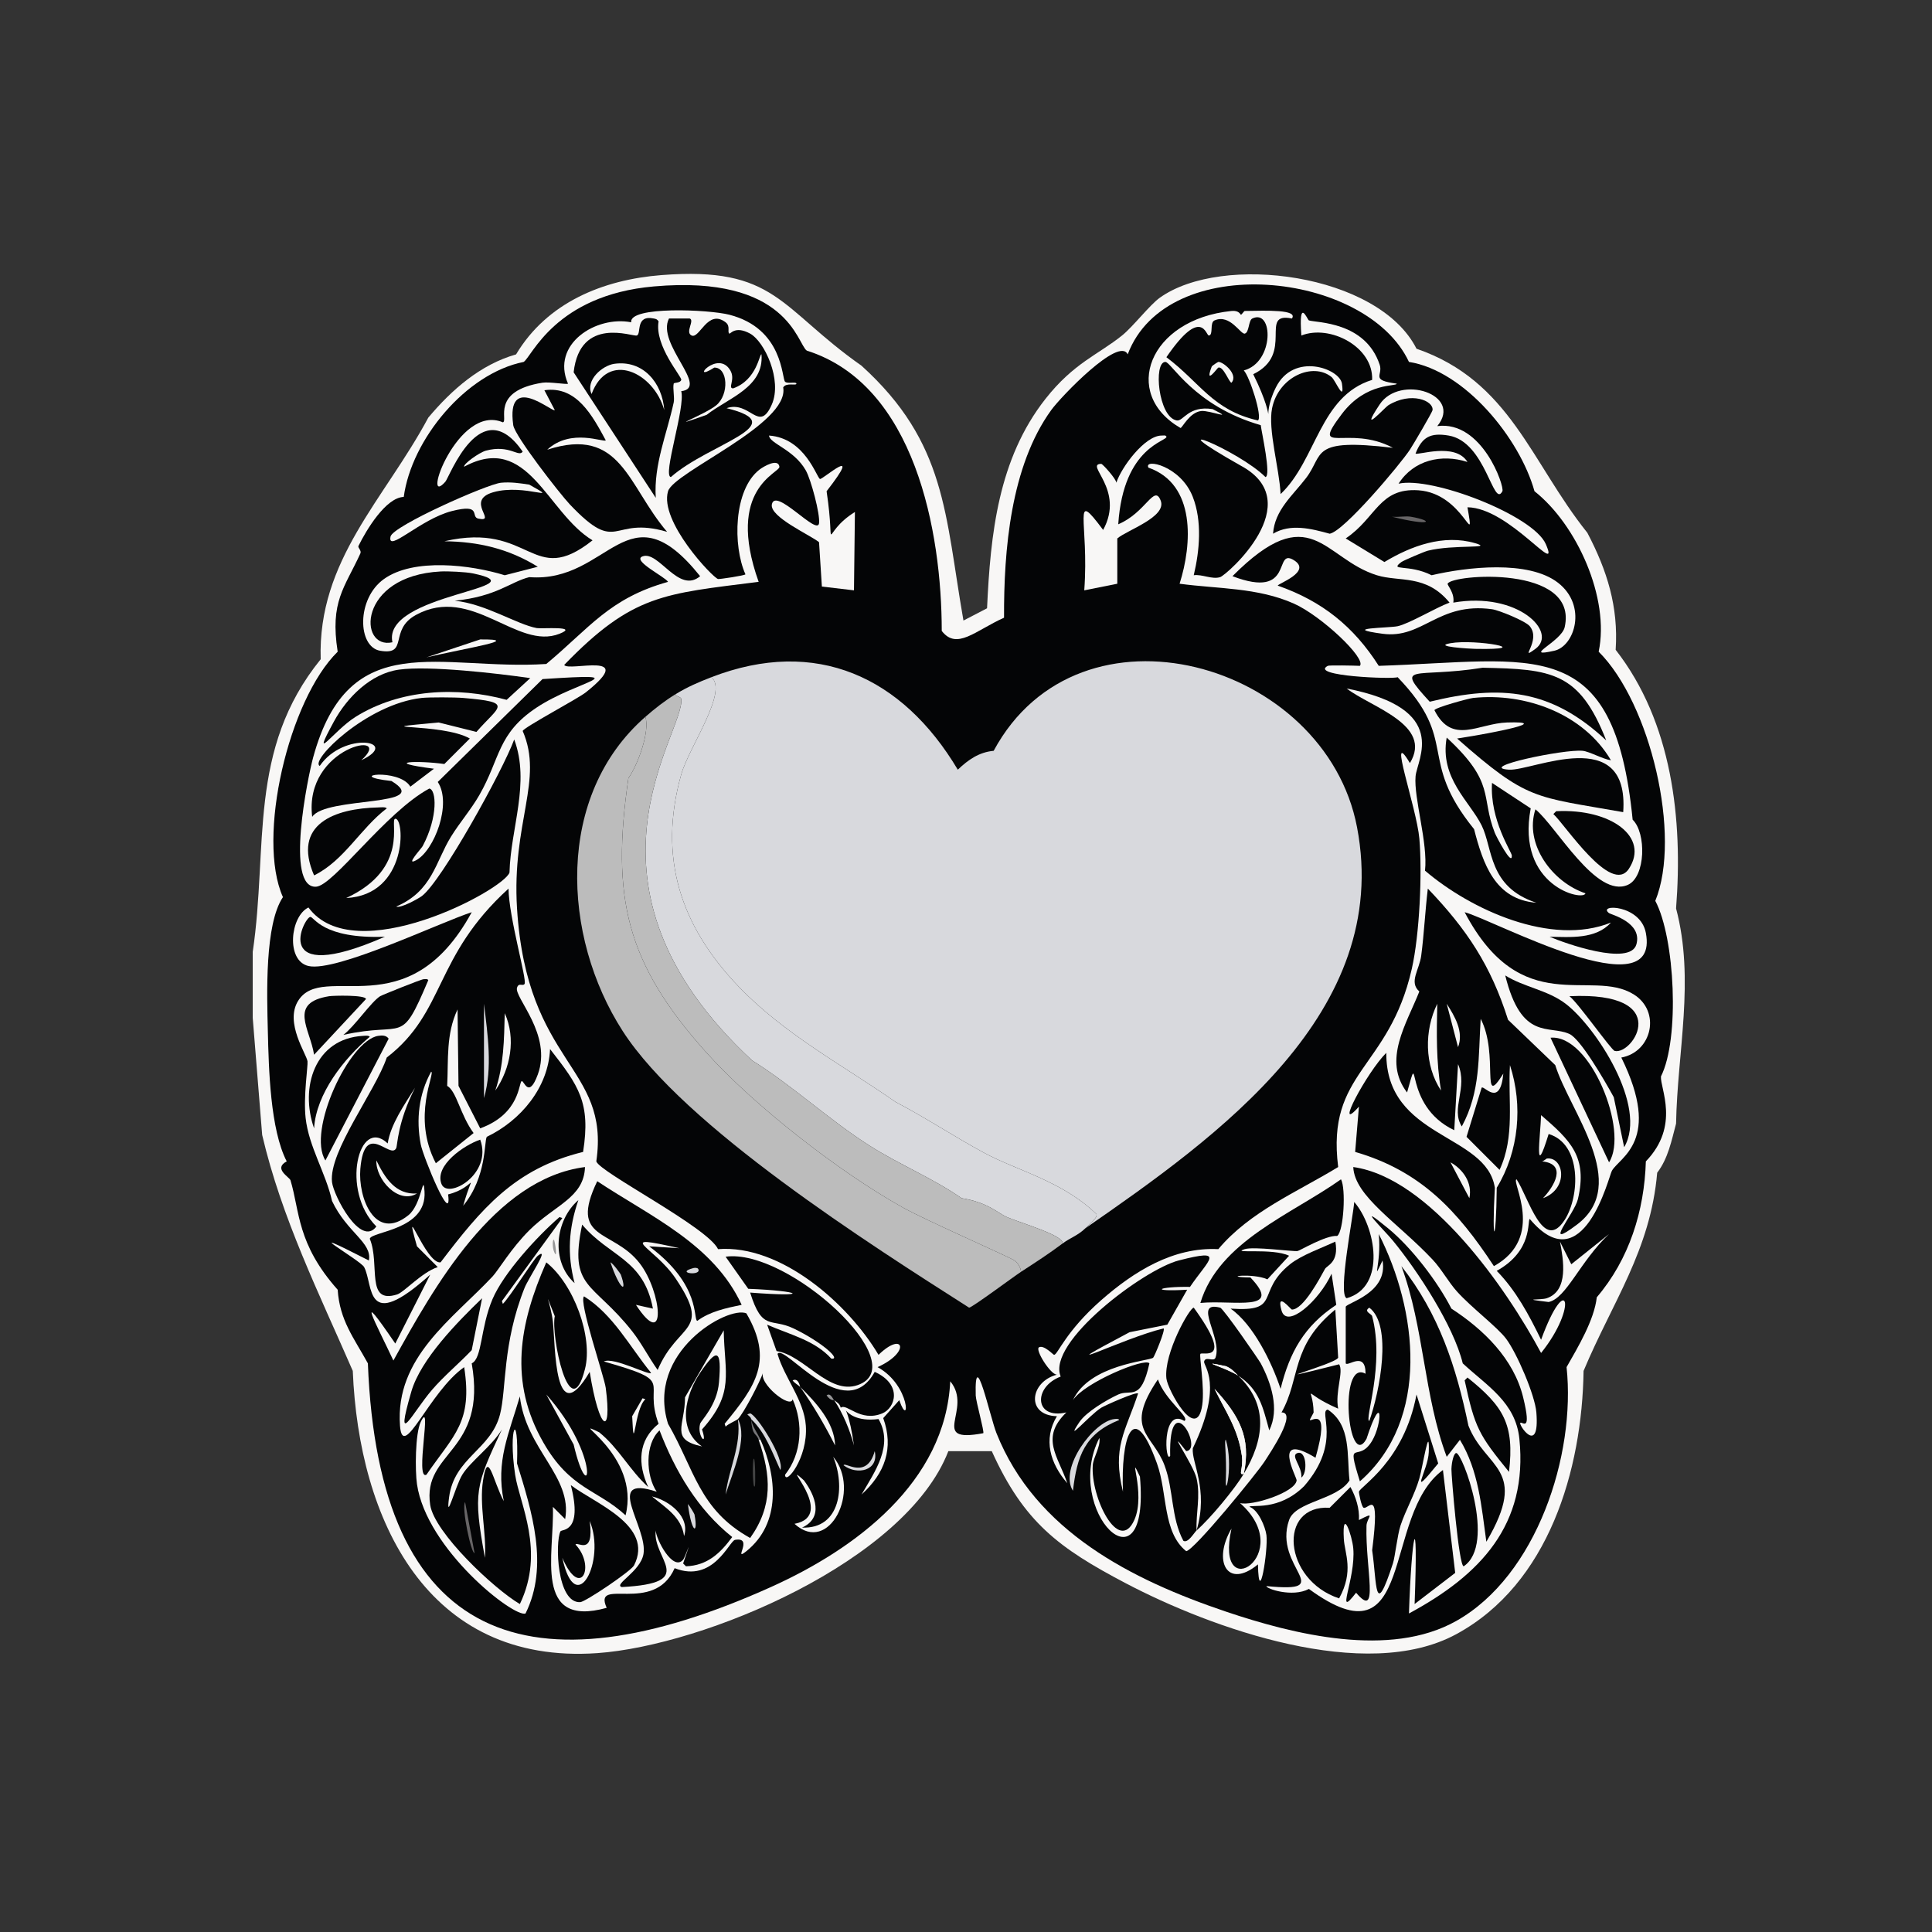
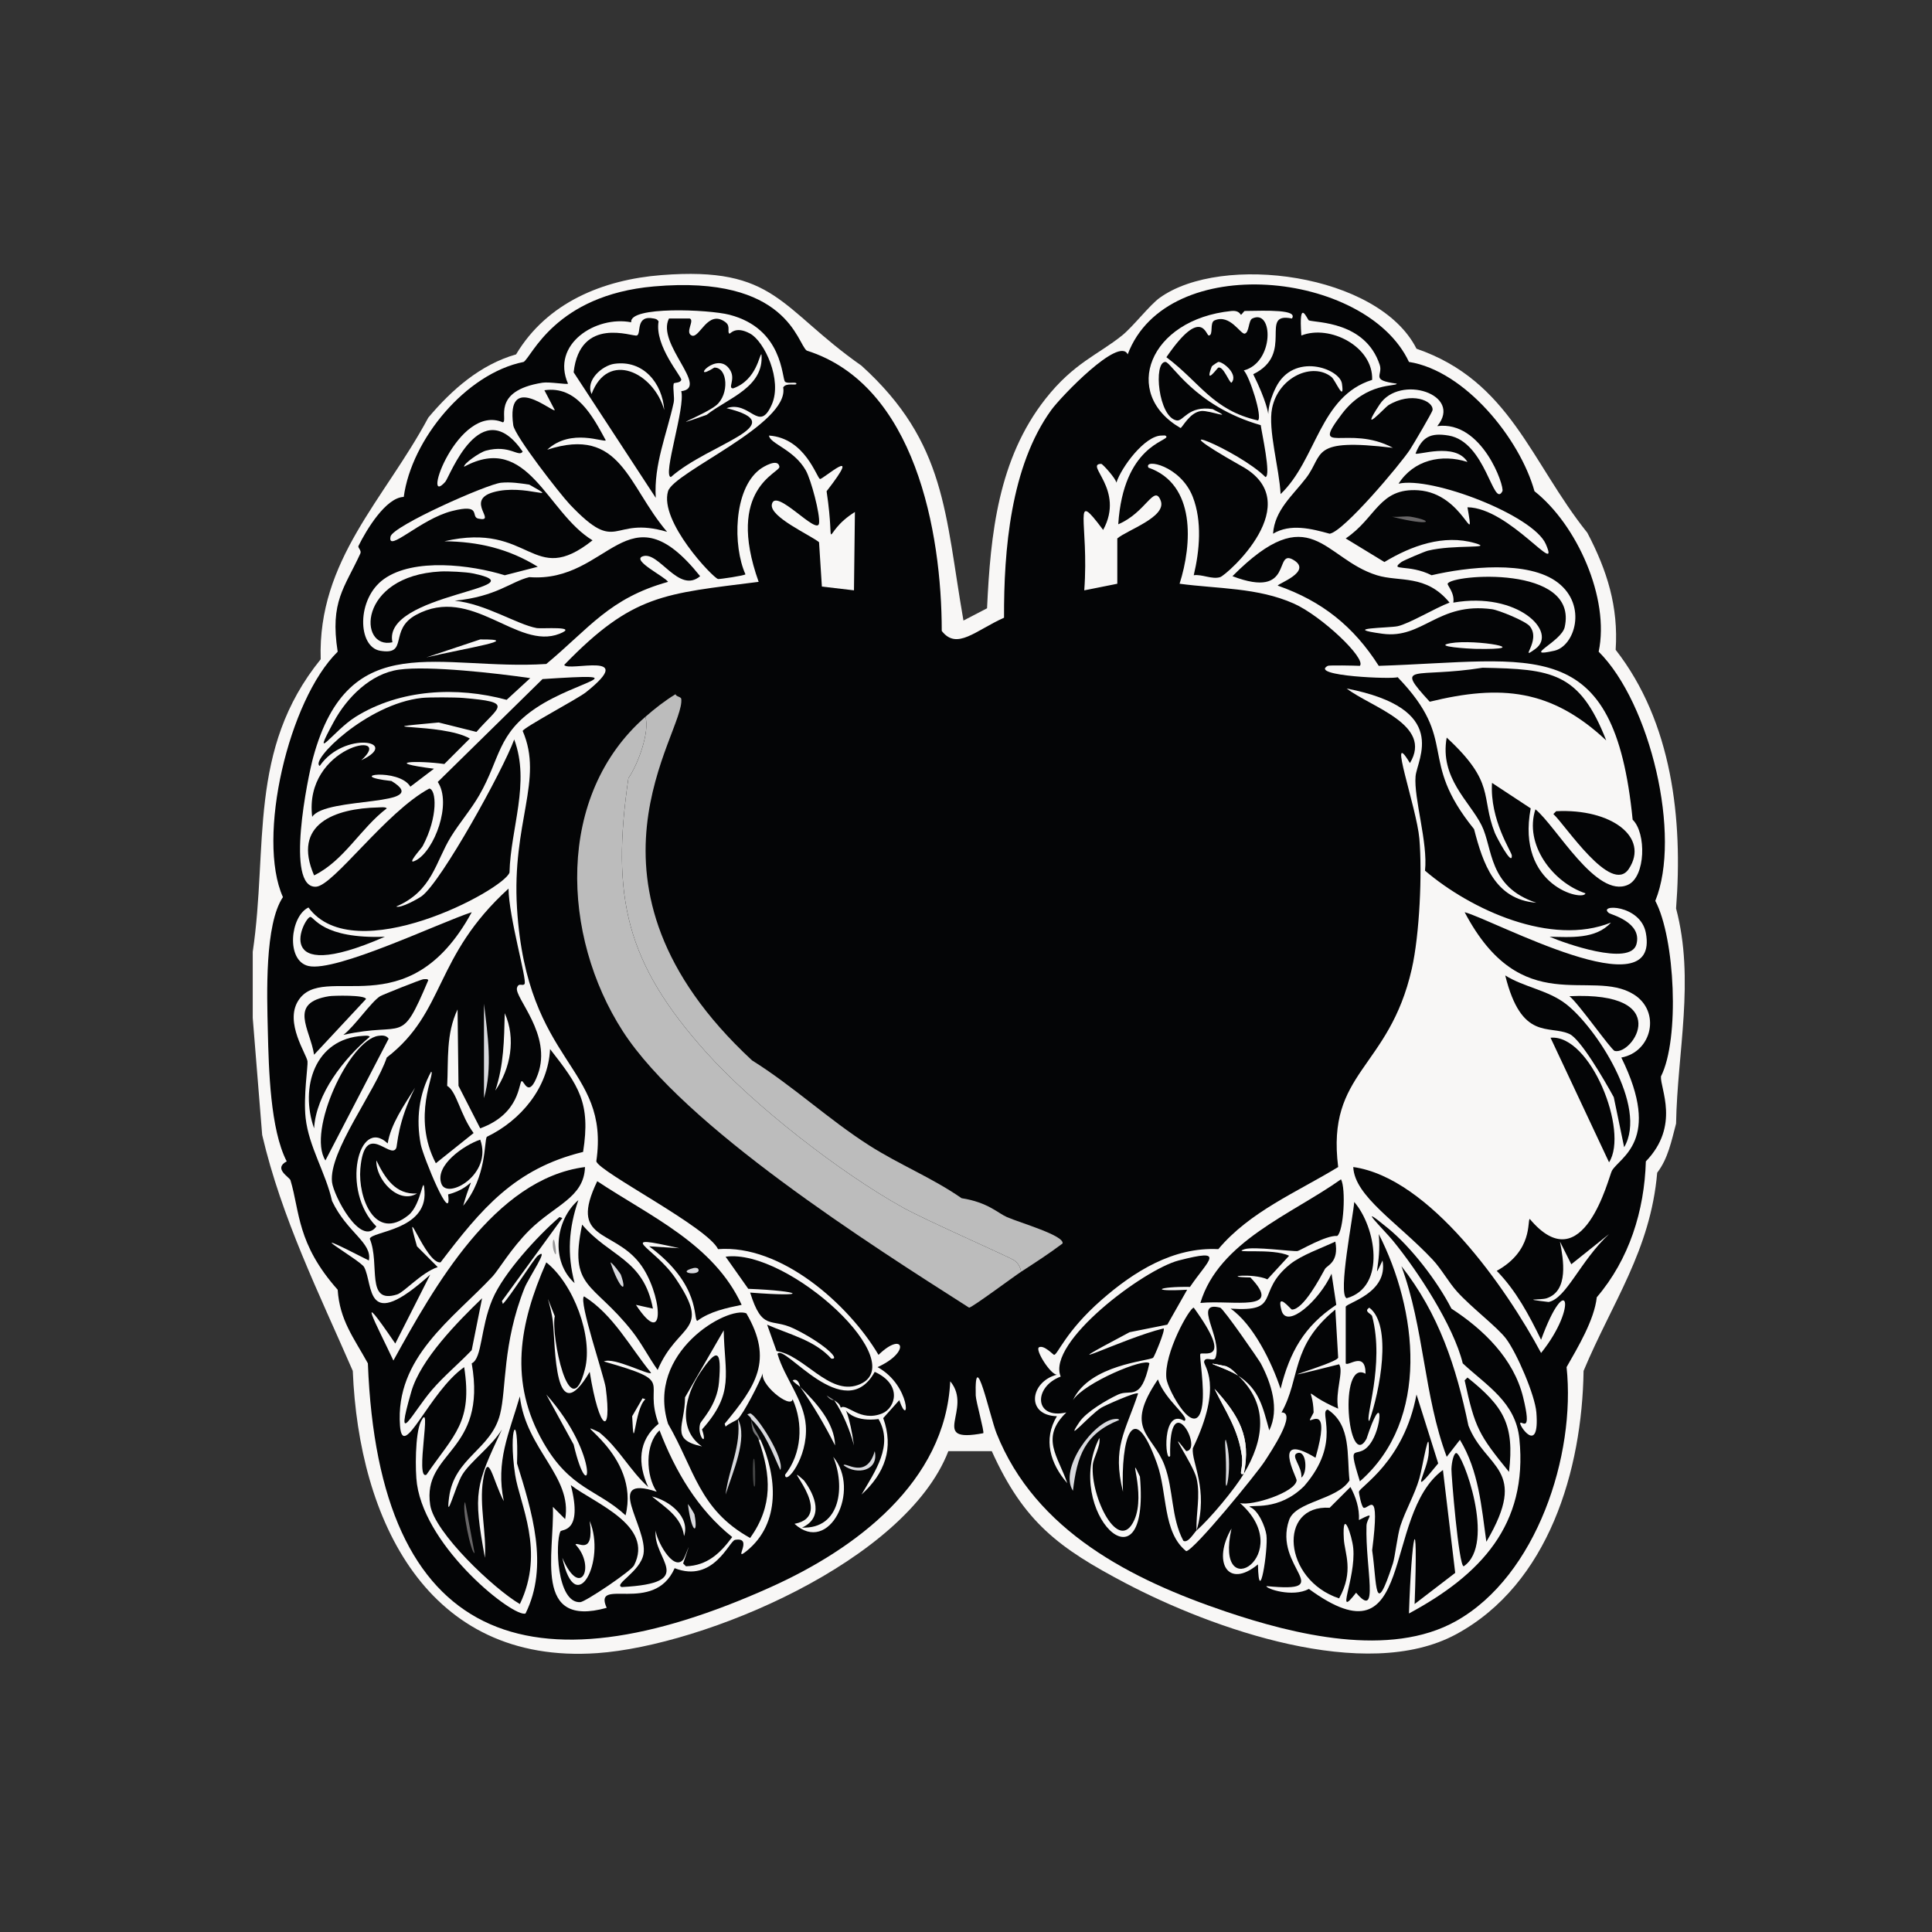
<svg xmlns="http://www.w3.org/2000/svg" version="1.1" id="Layer_1" x="0px" y="0px" viewBox="0 0 360 360" style="enable-background:new 0 0 360 360;" xml:space="preserve">
  <rect x="0" y="0" width="360" height="360" fill="#333333" stroke="none" />
  <g>
    <g id="Background_00000165236911108734489030000006509472392190822534_" style="display:none;">
      <path style="display:inline;fill:#BCBCBC;" d="M0.312,356.225c0-178.159,0-178.159,0-356.319c180.094,0,180.094,0,360.188,0    c0,178.511,0,178.511,0,357.022C240.439,356.361,120.364,357.742,0.312,356.225z" />
      <path style="display:inline;fill:#D8D9DD;" d="M360.5,356.928c0,1.583,0,1.583,0,3.166c-180.094,0-180.094,0-360.188,0    c0-1.935,0-1.935,0-3.869C120.364,357.742,240.439,356.361,360.5,356.928z" />
    </g>
    <g>
      <path style="fill:#F8F7F6;" d="M123.247,51.261c21.377-1.671,21.977,6.15,37.285,16.884c15.828,14.359,15.52,27.619,18.994,47.486    c2.198-1.143,2.198-1.143,4.397-2.286c0.638-13.783,2.071-27.839,10.904-39.044c5.258-6.67,9.75-8.177,14.246-11.783    c2.04-1.637,5.138-5.673,7.035-7.035c11.572-8.307,40.752-4.547,47.837,9.497c17.441,6.003,21.27,21.102,31.833,34.295    c3.684,7.026,5.81,13.765,5.276,21.808c10.532,13.502,12.551,31.607,11.256,48.189c3.528,13.325,0.237,26.703,0,40.099    c-0.848,3.169-1.48,6.501-3.517,9.145c-1.255,14.492-8.362,24.119-13.718,36.933c-0.276,18.405-6.445,39.703-23.743,49.069    c-16.926,9.164-45.54-1.077-61.556-9.497c-12.477-6.56-18.987-11.369-24.974-24.622c-4.045,0-4.045,0-8.09,0    c-7.946,20.559-45.586,36.251-65.425,37.637c-31.754,2.219-44.428-24.94-45.551-52.586c-6.301-14.489-13.266-28.485-16.884-43.968    c-0.879-10.904-0.879-10.904-1.759-21.808c0-6.156,0-6.156,0-12.311c2.907-19.62-0.993-37.656,12.663-54.521    c-0.583-18.461,11.876-29.765,20.05-45.023c4.343-5.174,9.693-9.891,16.356-11.783C101.943,56.356,112.365,52.112,123.247,51.261z    " />
      <path style="fill:#040506;" d="M121.84,53.371c25.03-2.208,26.7,10.756,28.491,11.959c20.186,6.383,25.141,33.792,25.15,52.234    c2.81,3.643,6.248-0.059,11.608-2.462c-0.052-12.536,1.217-28.22,8.794-38.692c1.807-2.498,12.667-13.802,14.246-10.377    c7.328-19.445,44.472-15.583,52.41,1.407c10.426,1.632,20.666,14.288,23.391,24.095c7.888,6.219,14.063,19.945,11.959,29.898    c9.641,9.597,15.49,34.35,10.552,46.43c3.67,6.897,4.581,25.73,1.055,32.712c-0.179,2.221,3.625,9.159-2.814,15.829    c-0.277,9.205-3.084,18.226-9.145,25.326c-0.468,4.226-3.482,9.252-5.628,13.015c1.747,16.4-5.583,38.891-20.577,47.31    c-12.36,6.94-30.191,2.535-42.913-1.759c-17.548-5.923-35.479-14.989-42.737-33.24c-1.212-3.049-4.113-16.629-3.869-7.035    c0.028,1.09,1.636,6.758,1.407,7.035c-10.379,1.955-1.799-4.461-6.156-9.673c-0.897,18.79-17.594,31.217-33.416,38.34    c-44.662,20.109-73.079,10.718-75.098-41.682c-2.625-4.773-5.249-8.013-5.628-13.718c-7.62-8.58-7.036-14.551-8.794-20.401    c-0.175-0.582-3.274-2.161-0.703-3.517c-3.07-5.965-3.342-17.15-3.517-24.27c-0.169-6.888-0.601-19.878,2.814-24.974    c-4.955-11.017,1.053-36.761,10.201-45.727c-1.474-9.374,1.293-11.902,4.221-18.291c0.268-0.586-0.512-1.082-0.352-1.407    c1.484-3.012,5.101-9.026,8.442-9.145c1.445-10.708,11.569-22.997,22.336-25.15C99.085,66.55,103.373,55,121.84,53.371z" />
      <g>
        <g>
-           <path style="fill:#D8D9DD;" d="M202.214,228.893c0.957-0.939,2.288-1.955,2.11-2.638c-6.365-6.19-14.83-8.13-20.929-11.432      c-5.564-3.012-10.917-6.559-16.532-9.497c-9.945-6.93-20.689-12.597-29.195-21.457c-10.844-11.295-15.104-24.068-10.728-39.571      c1.449-5.134,8.804-15.403,5.628-18.115c19.494-7.531,35.596-0.065,45.903,17.236c1.951-1.859,3.949-3.258,6.683-3.517      c15.993-29.667,61.82-16.603,67.711,14.246C259.459,188.674,226.882,211.794,202.214,228.893z" />
          <path style="fill:#BCBCBC;" d="M190.255,236.983c-1.332,0.865-9.087,6.638-9.673,6.683      c-18.464-11.774-53.12-33.786-64.545-51.531c-11.411-17.723-12.55-43.919,4.221-58.566c0.87,2.765-1.402,8.923-3.166,11.432      c-3.243,22.275-0.4,34.429,14.422,51.003c8.937,9.994,25.01,22.491,36.757,29.019c4.422,2.458,19.778,9.167,20.753,9.849      C189.682,235.333,190.187,236.166,190.255,236.983z" />
-           <path style="fill:#D8D9DD;" d="M132.569,126.183c3.176,2.712-4.179,12.981-5.628,18.115      c-4.376,15.503-0.116,28.277,10.728,39.571c8.506,8.86,19.249,14.526,29.195,21.457c5.615,2.938,10.968,6.485,16.532,9.497      c6.099,3.302,14.564,5.242,20.929,11.432c0.177,0.683-1.154,1.699-2.11,2.638c-1.333,1.309-2.833,1.772-4.221,2.814      c0.366-1.487-7.813-3.813-10.377-4.924c-1.646-0.713-3.547-2.755-8.442-3.517c-5.515-3.829-11.497-6.188-17.236-9.849      c-7.522-4.798-14.22-11.091-21.808-15.829c-35.439-32.866-12.42-61.119-13.19-67.359c-0.051-0.416-1.025-0.433-1.055-0.879      C128.111,127.993,130.145,127.119,132.569,126.183z" />
          <path style="fill:#BCBCBC;" d="M197.993,231.707c-2.584,1.94-5.04,3.525-7.738,5.276c-0.068-0.817-0.572-1.65-1.231-2.11      c-0.976-0.682-16.331-7.391-20.753-9.849c-11.747-6.528-27.82-19.025-36.757-29.019c-14.822-16.575-17.665-28.729-14.422-51.003      c1.763-2.509,4.036-8.667,3.166-11.432c1.808-1.579,3.575-2.97,5.628-4.221c0.031,0.447,1.004,0.464,1.055,0.879      c0.77,6.241-22.248,34.494,13.19,67.359c7.588,4.738,14.287,11.031,21.808,15.829c5.739,3.661,11.721,6.02,17.236,9.849      c4.895,0.762,6.796,2.804,8.442,3.517C190.181,227.894,198.359,230.22,197.993,231.707z" />
        </g>
        <g>
          <path style="fill:#F8F7F6;" d="M143.297,81.159c6.752,0.48,8.876,7.871,9.497,8.09c0.473,0.167,8.337-6.862,1.231,2.286      c1.825,12.231-1.278,7.912,5.276,3.869c-0.088,7.299-0.088,7.299-0.176,14.597c-2.99-0.352-2.99-0.352-5.98-0.703      c-0.264-4.133-0.264-4.133-0.528-8.266c-1.648-1.347-9.225-4.705-8.794-7.035c0.612-3.301,8.469,5.893,8.794,3.517      c0.23-1.679-1.494-8.136-2.462-9.849C147.936,83.739,143.407,82.664,143.297,81.159z" />
          <g>
            <path style="fill:#F8F7F6;" d="M93.349,89.953c1.762-0.174,3.54,0.08,5.276,0.352c6.246,3.489-0.85-0.248-6.683,1.407       c-5.422,1.539,0.863,5.693-2.814,4.924c-1.533-0.321,0.766-2.86-4.924-1.407c-5.91,1.509-12.086,7.912-11.432,4.749       C73.18,98.004,90.774,90.208,93.349,89.953z" />
-             <path style="fill:#F8F7F6;" d="M73.651,152.564c1.775-0.187,2.42,14.184-9.145,14.773       C76.475,161.794,72.506,152.684,73.651,152.564z" />
            <path style="fill:#F8F7F6;" d="M89.48,119.148c8.232-0.063-2.447,1.572-10.025,3.342       C84.467,120.819,84.467,120.819,89.48,119.148z" />
            <g>
              <path style="fill:#F8F7F6;" d="M134.855,247.887c0.143,8.127,2.089,11.631-4.045,18.467c1.174,3.5-0.994,1.221-0.352-1.055        c0.177-0.626,3.148-3.409,3.517-7.738c0.519-6.086-0.318-6.524-3.517-1.759c-2.706,4.031-4.409,10.454,0.352,13.718        c-6.072-1.301-3.172-3.838-3.166-9.145C131.25,254.13,131.25,254.13,134.855,247.887z" />
              <path style="fill:#F8F7F6;" d="M155.256,271.454c5.248,6.201-0.752,18.387-7.211,12.487c8.123-1.521-3.144-12.491,1.759-8.09        c2.13,2.851,3.703,6.952-0.352,8.794C156.662,284.929,157.518,276.908,155.256,271.454z" />
              <path style="fill:#F8F7F6;" d="M149.101,258.439c2.987,2.914,6.407,6.683,6.507,10.904        C153.68,265.537,151.576,261.923,149.101,258.439z" />
              <path style="fill:#D8D9DD;" d="M137.493,264.419c1.944,3.589-1.024,10-2.286,14.07        C135.778,273.703,138.186,269.347,137.493,264.419z" />
              <path style="fill:#D8D9DD;" d="M139.955,264.419c-0.028-0.383-0.488-0.601-0.703-0.879c0.264-0.088,0.264-0.088,0.528-0.176        c1.199,0.247,6.47,8.422,5.628,10.552C143.884,270.63,142.643,266.962,139.955,264.419z" />
              <path style="fill:#D8D9DD;" d="M162.995,270.399c0.802,3.653-3.282,4.548-5.804,2.638        C157.356,272.266,161.474,275.836,162.995,270.399z" />
              <path style="fill:#676566;" d="M86.666,279.896c0.879,4.749,0.879,4.749,1.759,9.497        C87.803,289.534,85.958,280.879,86.666,279.896z" />
              <path style="fill:#757577;" d="M141.714,268.288c-0.176,0-0.176,0-0.352,0c-0.497-1.433-1.161-0.514-1.407-3.869        C140.188,265.857,141.146,267.015,141.714,268.288z" />
              <path style="fill:#434444;" d="M140.483,271.806c0.259,0,0.303,4.81,0.176,5.1        C140.242,277.855,140.13,271.806,140.483,271.806z" />
              <path style="fill:#F8F7F6;" d="M149.101,258.439c-0.423-0.412-1.059-0.709-1.407-1.231        C148.832,256.679,149.047,258.363,149.101,258.439z" />
-               <path style="fill:#979798;" d="M155.432,260.902c-0.047-0.069-0.577,0.228-1.407-0.879        C154.719,259.398,155.215,260.737,155.432,260.902z" />
+               <path style="fill:#979798;" d="M155.432,260.902c-0.047-0.069-0.577,0.228-1.407-0.879        z" />
            </g>
            <g>
              <path style="fill:#F8F7F6;" d="M155.432,260.902c0.572,0.435,1.008,0.61,1.231,1.407c1.118-0.91,3.599,2.762,7.738,1.055        c2.453-1.012,3.8-5.366-1.407-7.738c-5.643,10.208-16.939-5.469-18.115-3.342c1.309,4.501,4.943,8.582,5.276,13.366        c0.424,6.077-3.868,11.218-3.869,9.145c3.105-3.915,3.448-9.535,1.407-14.07c-0.335,1.938-6.562-3.038-5.452-5.1        c-0.645,1.928-3.744,7.849-4.749,8.794c-0.32,0.301-1.701,0.83-2.286,1.407c-0.088-0.264-0.088-0.264-0.176-0.528        c5.816-7.055,9.145-11.809,4.045-20.577c-3.445-1.453-18.771,7.222-14.597,20.577c4.942,8.533,5.776,15.987,15.301,21.281        c4.272-6,3.897-11.624,1.583-18.291c0.176,0,0.176,0,0.352,0c3.009,6.748,3.898,15.498-2.638,20.753        c-2.637,2.12,1.488-2.72-2.11-2.11c-1.083,0.184-4.023,8.122-11.256,5.276c-3.895,8.786-15.325,1.484-12.663,7.387        c-13.779,3.835-9.72-10.043-10.025-18.818c1.143,1.143,1.143,1.143,2.286,2.286c1.414-7.932-7.309-12.974-8.442-22.863        c-2.018,6.942-4.542,12.076-2.99,19.522c-2.087-3.899-2.934-9.794-3.869-3.869c-0.726,4.601,0.661,9.786,0.352,14.422        c-2.244-12.29-1.755-13.397,3.166-23.919c-1.865,3.093-5.893,5.992-7.387,8.442c-1.315,2.156-3.117,9.268-2.462,4.221        c0.966-7.443,7.801-8.848,9.497-15.477c1.215-4.75,0.417-13.142,4.573-23.567c0.734-1.842,4.847-7.846,2.462-5.98        c-0.762,0.596-5.08,7.532-6.507,8.97c-0.088-0.264-0.088-0.264-0.176-0.528c5.628-7.738,5.628-7.738,11.256-15.477        c-0.264-0.088-0.264-0.088-0.528-0.176c-4.15,3.589-10.415,10.421-12.487,15.301c-2.281,5.373-1.889,11.017-3.869,11.959        c2.928,16.696-9.265,16.306-7.738,26.381c0.783,5.167,11.872,15.632,16.708,18.467c4.761-9.88-0.055-18.652-0.879-24.095        c-1.346-8.894,0.71-12.421,0.352-2.11c2.76,8.891,5.99,19.105,1.583,27.964c-2.136,0.829-18.445-11.937-20.225-24.095        c-0.366-2.499-0.345-9.427,0.703-11.608c2.246-4.669-1.154,10.982,1.055,9.849c5.206-7.556,8.628-9.788,7.035-20.05        c-6.493,4.545-11.459,17.731-11.959,10.904c-0.932-12.714,9.764-19.825,17.236-27.788c1.115-1.189,3.473-5.252,6.859-8.618        c4.759-4.731,10.186-6.056,10.377-11.783c-16.903,2.171-28.195,22.478-35.702,36.054c-3.103-6.603-7.513-14.712,0.352-3.166        c3.254-6.419,3.254-6.419,6.507-12.839c-12.295,11.067-10.532,1.946-12.311-1.407c-0.688-1.297-13.831-8.752,0.879-1.231        c0.666-3.342-4.066-5.189-6.859-11.08c-1.15-5.212-4.34-10.128-4.924-15.477c-0.438-4.009,0.456-9.7,0.352-10.552        c-0.163-1.332-4.281-7.173-1.759-11.256c4.663-7.548,20.405,5.41,32.361-16.532c-6.055,1.964-25.267,11.21-30.426,10.025        c-4.245-0.975-3.402-9.284,0-10.904c8.553,11.643,36.359-3.254,37.461-6.507c0.208-8.261,3.893-16.727,0.879-24.798        c-2.117,5.78-13.564,26.5-17.236,29.195c-0.635,0.466-3.902,2.306-4.749,1.935c6.754-2.895,7.3-8.322,10.201-13.015        c1.623-2.626,3.732-5.053,5.276-7.738c3.962-6.887,3.32-11.459,10.728-16.356c7.632-5.045,19.303-6.469,1.055-5.276        c-9.761,9.585-9.761,9.585-19.522,19.17c2.683,4.035-0.637,12.778-4.045,14.597c-2.083,1.113,0.989-2.184,1.231-2.638        c2.921-5.494,2.551-10.588,1.231-10.728c-8.123,4.38-17.862,18.129-21.105,18.291c-5.786,0.29-1.52-20.462-0.528-24.095        c6.713-24.574,23.673-16.123,43.441-17.411c8.036-6.679,11.755-12.257,22.688-15.301c-0.552-0.953-6.81-3.982-4.749-4.749        c3.019-1.123,6.713,7.085,10.728,3.693c-13.586-16.968-16.865,1.334-31.833,0.176c-3.497,0.857-6.072,3.613-13.894,4.397        c5.754,0.573,11.568,4.42,15.301,5.1c0.884,0.161,8.013-0.448,4.221,1.055c-7.911,3.135-16.321-9.184-26.733-3.517        c-5.163,2.81-1.291,7.589-6.683,6.683c-4.227-0.71-4.45-9.691,0.703-13.366c5.572-3.974,16.188-2.658,22.512-0.703        c3.078-0.791,3.078-0.791,6.156-1.583c-5.423-3.364-11.087-4.69-17.411-4.749c16.242-3.757,16.287,8.808,27.612-0.176        c-8.52-5.129-11.989-20.194-23.919-13.718c-0.216-0.489,2.839-2.666,4.045-2.99c4.44-1.193,6.109,1.316,6.859,0.176        c-7.824-11.279-13.619,4.727-14.422,5.628c-4.612,5.181,2.299-14.679,10.728-11.08c1.07-0.29-2.356-5.845,7.387-7.387        c1.261-0.2,4.642,0.394,4.749,0.176c-3.223-7.366,5.221-12.72,11.783-11.432c-0.465-3.04,14.451-2.395,18.291-1.407        c10.076,2.593,9.736,11.901,10.377,12.487c0.477,0.437,2.099-0.066,2.11,0.352c0.012,0.451-1.889-0.28-2.462,0.703        c1.22,6.846-20.383,15.749-21.457,19.346c-1.673,5.604,8.369,16.143,9.321,16.356c0.255,0.057,4.99-0.643,5.1-0.879        c-2.363-5.259-2.246-15.769,2.638-19.522c0.73-0.561,3.452-2.168,3.693-0.528c0.173,1.173-10.119,3.962-3.869,21.456        c-17.615,2.245-23.417,2.255-36.23,15.477c0.687,1.36,13.952-2.793,4.045,5.1c-1.504,1.199-11.6,6.545-11.783,7.211        c3.95,9.113-2.059,17.03-1.055,33.064c1.832,29.275,17.376,29.295,14.773,47.134c0.615,2.028,20.729,12.251,22.688,16.356        c11.709-0.905,24.285,10.225,29.898,19.698c4.652-4.533,6.085-0.538-0.176,2.286c6.302,3.469,5.97,11.766,4.045,6.156        c-1.495,1.671-1.495,1.671-2.99,3.342c2.011,5.603,0.319,10.28-4.045,14.246c2.505-4.311,6.015-9.17,3.166-14.07        c-8.282,1.066-6.218-6.774-4.573,4.924C158.419,266.581,157.043,263.277,155.432,260.902z" />
              <g>
                <path style="fill:#040506;" d="M78.576,130.052c1.409-0.155,6.201-0.13,7.738,0c9.59,0.813,6.666,1.488,2.462,6.331         c-3.517-0.879-3.517-0.879-7.035-1.759c-15.209,1.4,0.642,0.016,5.804,2.99c-2.374,2.374-2.374,2.374-4.749,4.749         c-5.065-0.719-11.819-0.395-1.935,0.879c-2.198,1.671-2.198,1.671-4.397,3.342c-2.091-3.559-12.682-2.056-3.517-1.055         c8.049,4.891-12.28,2.804-14.773,6.683c-1.63-13.195,15.677-16.4,9.145-10.552c7.549-3.553-3.214-5.528-7.738,1.055         C57.662,141.79,68.319,131.183,78.576,130.052z" />
                <path style="fill:#040506;" d="M101.439,72.717c6.019-0.877,8.971,4.794,11.432,9.321c-0.258,0.511-6.444-2.351-10.904,1.759         c13.793-4.472,14.963,6.704,22.336,15.301c-10.565-3.096-8.956,4.564-18.115-5.1c-1.849-1.951-10.277-12.774-10.552-14.773         c-1.39-10.078,7.418-2.232,7.738-2.814C102.406,74.564,102.406,74.564,101.439,72.717z" />
                <path style="fill:#040506;" d="M74.355,124.776c5.558-0.768,18.198,0.674,24.446,1.583c-2.198,2.023-2.198,2.023-4.397,4.045         c-9.229-2.507-19.833-2.016-28.14,3.166c-4.155,2.592-8.57,9.201-4.045,0.879C64.663,129.955,69.067,125.507,74.355,124.776z         " />
                <path style="fill:#040506;" d="M82.093,106.485c1.393-0.073,4.71,0.09,5.98,0.352c13.314,2.742-16.947,3.741-14.949,12.839         C66.726,121.137,66.573,107.303,82.093,106.485z" />
                <path style="fill:#040506;" d="M70.485,193.015c0.675-0.1,1.472-0.14,1.935,0.528c-5.892,11.344-5.892,11.344-11.783,22.688         C57.16,210.779,65.079,193.82,70.485,193.015z" />
                <path style="fill:#040506;" d="M70.485,150.453c0.37-0.008,1.385-0.134,1.583,0.176c-4.915,3.734-7.903,9.706-13.542,12.487         C54.372,153.545,62.385,150.629,70.485,150.453z" />
                <path style="fill:#040506;" d="M78.927,182.462c0.355-0.003,0.718-0.105,0.879,0.176         c-5.263,12.459-4.166,7.596-15.829,10.201c2.092-1.572,5.162-6.151,6.859-7.211         C71.206,185.398,78.493,182.466,78.927,182.462z" />
                <path style="fill:#040506;" d="M61.34,185.628c0.754-0.121,6.75-0.27,6.859,0.528c-4.837,5.188-4.837,5.188-9.673,10.377         C57.776,191.685,53.623,186.861,61.34,185.628z" />
                <path style="fill:#040506;" d="M67.671,193.015c0.482-0.027,1.017-0.097,1.231,0.176c-4.849,4.081-9.997,10.639-10.377,17.06         C55.846,202.65,58.635,193.514,67.671,193.015z" />
                <path style="fill:#040506;" d="M57.823,170.855c0.737-0.012,2.253,4.122,13.894,3.693         C50.032,184.034,56.678,170.874,57.823,170.855z" />
                <path style="fill:#040506;" d="M89.48,212.361c2.349,6.424-6.048,11.204-7.211,8.266         C80.888,217.136,86.609,213.303,89.48,212.361z" />
                <g>
                  <path style="fill:#040506;" d="M94.756,165.578c0.06,5.365,3.477,17.005,2.99,17.763c-0.321,0.5-1.089-0.332-1.407,0.703          c-0.561,1.824,6.614,8.718,3.869,16.18c-1.704,4.631-2.552,1.108-2.99,1.231c-0.592,0.166-0.204,6.062-7.738,8.794          c-2.023-3.957-2.023-3.957-4.045-7.914c-0.088-7.123-0.088-7.123-0.176-14.246c-2.18,4.61-1.687,9.361-1.935,14.246          c1.761,0.992,2.437,5.426,4.924,8.794c-3.517,2.814-3.517,2.814-7.035,5.628c-4.58-8.743-0.025-16.881-0.879-17.06          c-2.293,4.169-2.827,8.901-1.935,13.542c0.435,2.26,5.893,15.588,5.1,9.321c5.298-1.307,4.844-5.126,2.814,2.11          c4.44-5.409,3.867-12.035,4.397-12.839c6.329-3.038,11.461-9.171,11.783-16.356c5.345,6.844,7.611,9.983,6.156,19.17          c-12.756,3.112-18.948,10.602-26.557,20.577c-2.743,0.402-7.16-12.749-4.397-2.99c1.935,1.935,1.935,1.935,3.869,3.869          c-3.021,1.009-6.261,4.689-7.563,5.1c-5.963,1.887-3.128-5.623-5.1-10.377c0.347-1.398,10.667-1.594,10.201-8.794          c-0.246-3.804-0.493,2.383-2.99,4.397c-6.271,5.058-9.419-3.323-8.97-8.618c0.788-9.267,5.601-1.6,6.683-3.869          c0.257-0.54,0.218-4.796,3.517-11.256c-2.049,3.253-4.545,6.819-5.1,10.376c-5.438-5.143-8.804,8.842-2.11,15.477          c-2.929,3.951-7.981-5.767-8.266-8.266c-0.65-5.691,8.082-16.923,10.201-23.215          C83.119,188.519,80.757,178.325,94.756,165.578z" />
                  <path style="fill:#F8F7F6;" d="M94.052,188.794c2.123,4.71,1.093,10.304-1.759,14.422          C93.888,198.439,93.929,193.77,94.052,188.794z" />
                  <path style="fill:#D8D9DD;" d="M90.183,187.035c0.69,5.787,1.63,11.914,0,17.587          C90.183,195.829,90.183,195.829,90.183,187.035z" />
                  <path style="fill:#F8F7F6;" d="M70.134,216.23c1.59,3.27,3.574,6.418,7.563,6.156C74.255,224.5,69.97,219.757,70.134,216.23          z" />
                </g>
                <g>
                  <path style="fill:#040506;" d="M124.654,59.351c1.935,0,1.935,0,3.869,0c0.967,0.343-0.927,2.587,0.352,3.166          c1.485,0.672,2.986-5.019,6.331-2.462c0.967,0.739,0.25,1.77,0.703,2.11c0.167,0.125,1.054-1.542,3.869,0          c2.67,1.463,6.026,8.65,4.045,13.19c-2.398,5.496-4.024-0.795-8.442,0.703c12.699,3.1-3.253,6.532-10.377,12.839          c-1.6-0.24,2.757-13.034,1.935-16.004C132.289,72.238,122.237,64.069,124.654,59.351z" />
                  <path style="fill:#F8F7F6;" d="M141.89,66.034c0.515,6.153-6.275,8.154-10.201,11.256c-8.613,3.05-0.417,0.019,1.759-1.759          c2.478-2.025,2.18-7.099-0.352-7.035c-4.808,3.058,0.636-3.514,2.99,0.528c0.998,1.713-0.552,3.332,0.528,3.342          C141.082,70.785,141.507,65.848,141.89,66.034z" />
                </g>
                <g>
                  <path style="fill:#040506;" d="M121.84,59.351c0.442,0.091,0.596,0.138,0.879,0.528c-0.796,4.587,4.378,10.33,4.221,10.904          c-0.177,0.647-1.35,0.447-1.407,0.703c-0.203,0.92,0.201,2.587,0,3.517c-1.278,5.902-3.734,11.531-3.342,17.763          c-7.65-11.696-7.65-11.696-15.301-23.391c1.186-10.577,11.019-6.585,11.783-6.859          C119.559,62.2,118.322,58.625,121.84,59.351z" />
                  <path style="fill:#F8F7F6;" d="M114.454,67.793c5.38-0.771,8.96,3.556,9.321,8.618c-1.954-7.002-10.51-11.168-13.542-2.99          C109.046,70.872,112.214,68.114,114.454,67.793z" />
                </g>
                <g>
                  <path style="fill:#040506;" d="M135.207,234.169c11.64-1.627,35.332,20.165,24.622,23.919          c-5.4,1.893-10.029-5.605-15.125-6.331c-0.879-2.462-0.879-2.462-1.759-4.924c4.111,1.827,8.846,2.876,11.959,6.331          c1.959,0.246-1.815-3.118-7.035-5.628c-4.204-2.022-5.819,0.612-8.09-6.683c11.43,0.895,9.721-0.304-0.352-0.703          C137.317,237.159,137.317,237.159,135.207,234.169z" />
                  <path style="fill:#040506;" d="M89.831,241.907c-0.967,4.837-0.967,4.837-1.935,9.673c-2.374,2.495-5.143,4.784-7.387,7.387          c-3.667,4.253-7.078,11.463-3.869,0.352C78.389,253.266,85.288,246.288,89.831,241.907z" />
                  <path style="fill:#040506;" d="M107.771,223.617c-1.812,5.289-2.123,10.056-0.703,15.477          C102.588,235.052,103.418,227.384,107.771,223.617z" />
                  <path style="fill:#979798;" d="M103.198,231.003c0.198,0,0.805,4.255,0,2.11          C102.962,232.484,102.899,231.003,103.198,231.003z" />
                  <g>
                    <path style="fill:#040506;" d="M101.791,235.224c5.108,4.041,8.744,13.862,7.211,19.874           c-2.845,11.151-6.389-6.377-5.628-9.849c-2.41-5.999-0.71-2.264-0.352,1.055c0.491,4.543,0.22,20.62,6.859,9.321           c1.801,11.251,4.195,12.134,2.99,2.99c-0.281-2.134-5.117-16.203-4.045-17.06c5.468,3.434,8.51,9.388,12.487,14.246           c-0.208,0.617-6.963-3.011-8.794-2.11c13.894,3.952,7.154,3.379,10.201,11.608c-3.864,3.092-3.906,7.516-1.935,11.783           c-3.437-3.102-5.507-7.285-9.145-10.201c-6.287-3.016,7.787,4.05,4.924,15.477c-5.268-4.873-10.275-4.797-15.301-13.542           C94.76,257.498,96.753,246.685,101.791,235.224z" />
                    <path style="fill:#F8F7F6;" d="M101.791,259.846c10.348,11.591,8.063,21.955,5.1,9.321           C104.341,264.507,104.341,264.507,101.791,259.846z" />
                    <path style="fill:#F8F7F6;" d="M119.73,260.55c0.264,0.088,0.264,0.088,0.528,0.176c-2.117,1.859-2.089,11.162-2.462,3.166           C118.763,262.221,118.763,262.221,119.73,260.55z" />
                  </g>
                  <g>
                    <path style="fill:#040506;" d="M111.288,220.099c9.859,6.558,21.68,11.691,26.909,23.039           c-2.799,0.576-5.944,1.235-8.266,2.99c-0.82-0.22,0.787-6.676-8.97-13.894c2.814,0.176,2.814,0.176,5.628,0.352           c-12.523-2.822-4.71-0.315-0.703,5.628c6.853,10.167,0.455,8.096-3.342,17.06c-1.647-2.306-3-4.991-4.749-7.211           c-7.349-9.332-11.845-7.814-9.321-19.874c5.096,6.031,11.435,6.34,13.19,15.653c-1.583-0.352-1.583-0.352-3.166-0.703           c5.822,8.837,4.808-2.427,0.703-7.738C114.206,228.934,105.903,231.289,111.288,220.099z" />
                    <path style="fill:#D8D9DD;" d="M113.75,235.224c0.439,0.143,1.885,2.145,1.935,2.286           C117.003,241.262,115.415,240.197,113.75,235.224z" />
                    <path style="fill:#D8D9DD;" d="M129.227,236.279c0.235-0.061,0.749-0.072,0.879,0.176           C130.832,237.835,125.619,237.217,129.227,236.279z" />
                  </g>
                  <g>
                    <path style="fill:#040506;" d="M122.896,266.53c2.906,7.569,7.117,14.769,13.542,19.874           c-2.249,3.046-4.651,5.312-8.618,5.452c-0.264-0.264-0.264-0.264-0.528-0.528c2.123-6.234,0.413-1.199,0-0.703           c-1.904,2.287-5.092-3.885-5.1-5.452c-0.705,5.358,8.076,9.799-6.331,10.552c-1.601-0.474,3.474-2.876,4.045-6.156           c0.862-4.952-7.636-14.941,2.462-11.608C120.348,275.016,120.121,269.085,122.896,266.53z" />
                    <path style="fill:#F8F7F6;" d="M121.489,278.841c3.25,0.776,7.141,3.807,5.98,7.387           C126.983,282.646,123.984,280.921,121.489,278.841z" />
                    <path style="fill:#D8D9DD;" d="M128.172,280.248c0.379,0.398,1.209,1.822,1.231,1.935           C130.131,285.914,128.919,285.992,128.172,280.248z" />
                  </g>
                  <g>
                    <path style="fill:#040506;" d="M106.364,276.73c4.457,3.416,15.566,7.494,11.783,14.949           c-0.551,1.085-9.077,6.808-10.025,6.859c-4.398,0.235-4.681-11.212-3.693-13.19           C104.654,284.897,108.667,285.693,106.364,276.73z" />
                    <path style="fill:#F8F7F6;" d="M109.881,283.413c3.094,7.335-2.589,18.526-5.1,6.859c3.377,7.879,6.28,1.602,2.462-2.462           C107.488,287.123,110.79,290.149,109.881,283.413z" />
                  </g>
                </g>
              </g>
            </g>
          </g>
        </g>
        <g>
          <path style="fill:#F8F7F6;" d="M216.46,81.159c0.367,0.001,0.706-0.108,0.879,0.176c0.388,0.898-8.009,1.669-8.97,16.356      c5.171-2.171,6.705-7.565,7.914-4.397c1.157,3.031-6.245,5.466-8.09,7.035c0,4.221,0,4.221,0,8.442      c-3.078,0.616-3.078,0.616-6.156,1.231c0.937-12.741-2.446-19.252,3.517-11.256c4.133-7.57-3.562-12.258-0.352-12.311      c0.257-0.004,2.802,2.824,2.814,3.517C208.921,87.104,213.307,81.154,216.46,81.159z" />
          <path style="fill:#F8F7F6;" d="M270.277,119.851c4.683-0.831,16.397,1.292,4.573,1.055      C273.918,120.888,266.771,120.474,270.277,119.851z" />
          <path style="fill:#676566;" d="M259.373,96.284c1.084,0.123,2.531-0.173,3.517,0C267.332,97.061,266.701,98.123,259.373,96.284z      " />
          <g>
            <path style="fill:#F8F7F6;" d="M299.824,229.948c-5.448,5.129-7.937,11.96-11.256,12.663c-5.6-0.68-1.485-0.318-0.352-0.703       c4.136-1.407,3.105-7.214,2.462-10.552c1.055,2.11,1.055,2.11,2.11,4.221C296.306,232.762,296.306,232.762,299.824,229.948z" />
            <path style="fill:#F8F7F6;" d="M204.852,267.936c0.284,1.566-1.126,3.616-1.231,5.1c-0.42,5.925,4.828,16.641,7.738,10.201       c2.252-4.985-1.416-13.361,1.055-8.09C214.346,297.731,197.952,281.537,204.852,267.936z" />
            <path style="fill:#D8D9DD;" d="M207.666,264.419c0.257-0.026,0.795-0.088,0.879,0.176c-6.412,2.558-7.853,6.689-8.618,13.19       C197.261,273.608,203.852,264.802,207.666,264.419z" />
            <g>
              <path style="fill:#F8F7F6;" d="M250.931,128.293c19.42,3.796,13.119,13.144,12.839,16.356        c-0.356,4.081,2.332,12.402,1.759,17.587c8.561,7.311,23.559,14.147,34.647,9.673c-2.819,3.149-7.628,2.702-11.432,2.638        c2.62,1.142,15.027,5.598,16.18,1.407c1.128-4.097-4.758-5.546-5.1-5.804c-2.287-1.722,5.857-1.668,6.859,3.693        c2.718,14.542-28.263-2.395-33.768-3.869c10.595,20.109,23.502,10.369,31.481,15.301c5.135,3.174,3.459,10.734-2.286,11.783        c7.648,15.524-0.336,18.554-1.759,21.105c-0.589,1.055-5.317,20.867-15.301,8.97c-0.51,0.312,0.659,5.888-6.156,9.673        c3.607,3.68,6.036,8.261,8.266,12.839c4.81-13.164,7.018-6.279,0,2.462c-6.456-12.045-20.728-32.638-34.999-34.647        c0.234,5.462,8.285,10.337,14.773,17.236c1.682,1.788,2.954,4.187,4.573,5.98c2.732,3.026,7.505,6.599,9.145,8.794        c2.001,2.677,5.373,10.504,5.628,13.718c0.652,8.206-3.383,2.256-2.99,1.935c0.365-0.299,2.182,2.028,0.528-4.749        c-1.761-7.214-7.407-12.664-13.366-16.532c-2.6-5.073-7.42-11.361-11.783-14.949c-6.565-5.398-0.699,0.363,0.879,2.286        c4.603,5.608,11.305,15.861,13.015,22.863c4.519,4.206,9.86,7.248,10.552,14.07c1.628,16.051-7.287,25.373-20.577,32.536        c0.474-14.598,1.77-21.23,1.055-1.759c3.781-2.902,3.781-2.902,7.563-5.804c-1.143-9.585-1.143-9.585-2.286-19.17        c-11.478,8.407-4.873,36.851-24.974,22.16c-3.055,1.634-8.02-0.043-7.914-0.528c13.532,1.32,1.144-3.445,4.221-12.311        c1.216-3.504,8.944-3.714,11.256-7.387c-0.516-4.654,0.365-10.261-4.045-13.19c-1.83,0.253,2.732,6.043-4.397,14.246        c-4.789,4.769-9.953,3.368-10.201,3.869c1.645,0.541,2.964,3.738,3.166,5.276c0.348,2.66-1.406,13.834-1.583,5.452        c-5.743,4.732-8.483-0.645-4.924-6.683c-3.334,14.79,12.321,4.738,1.583-4.749c2.174,0.614,10.3-1.974,10.552-4.221        c0.062-0.55-4.847-9.282,3.517-4.221c2.858-9.968-0.864-6.604-1.055-7.035c-0.032-0.072,0.705-1.328,0.703-1.407        c-0.13-5.276-2.615-3.819,4.573-0.703c-0.616-3.15,1.075-6.903,0.176-8.266c-17.028,4.28-0.659-0.001-0.176-1.231        c-0.264-4.485-0.264-4.485-0.528-8.97c-8.391,6.859-6.421,12.736-10.025,19.17c2.946-0.034-1.992,7.339-3.166,9.145        c-1.438,2.214-13.122,16.558-14.597,16.708c-4.428-3.553-3.451-10.797-5.452-16.356c-4.533-12.594-6.74-4.446-6.331,5.276        c-2.051-8.333,0.44-11.097,2.814-18.291c-0.253-0.433-6.209,2.233-6.859,2.638c-2.257,1.408-7.049,7.079-4.045,2.638        c1.272-1.881,5.114-4.132,7.211-5.1c2.314-1.069,4.221,1.451,5.804-5.804c-0.823-1.123-12.16,3.601-14.246,6.859        c3.094-6.677,14.203-7.273,14.949-7.914c0.219-0.189,2.345-5.253,1.935-5.452c-7.535,1.791-23.128,9.623-6.331,0.703        c3.517-0.703,3.517-0.703,7.035-1.407c1.847-3.254,1.847-3.254,3.693-6.507c-7.253,0.41-5.408-0.627,0.528-0.528        c3.47-5.126,6.844-7.231-2.11-4.924c-6.475,1.668-24.644,15.248-21.984,21.632c-5.149,1.941-4.941,8.06,1.055,6.683        c-4.922,4.766-1.549,8.114,0.176,13.19c-3.183-3.663-4.55-8.165-1.935-12.487c-5.865-0.155-5.015-6.436,0-7.738        c-1.211-0.019-4.122-4.672-3.342-5.1c0.921-0.506,2.657,1.41,2.814,1.407c0.676-0.015,2.116-4.339,8.794-10.201        c6.078-5.335,13.422-9.93,21.808-9.497c5.883-7.012,14.67-10.627,22.336-15.301c-2.245-17.8,9.462-18.181,13.718-36.933        c1.443-6.357,1.966-17.803,1.407-24.27c-0.499-5.769-6.083-21.287-1.759-14.07        C267.067,135.041,255.469,131.786,250.931,128.293z" />
              <g>
                <path style="fill:#040506;" d="M280.478,181.759c3.538,2.208,7.891,2.708,11.256,5.276         c5.592,4.268,15.363,19.124,10.904,26.733c-0.967-4.661-0.967-4.661-1.935-9.321c-1.862-3.396-6.204-10.846-8.266-11.783         C288.627,190.93,283.518,194.028,280.478,181.759z" />
                <path style="fill:#040506;" d="M292.437,185.628c19.617-0.933,11.853,11.013,8.442,10.201         C300.235,195.675,293.971,186.742,292.437,185.628z" />
                <g>
-                   <path style="fill:#040506;" d="M266.056,165.578c7.285,7.611,11.746,14.325,14.949,24.446          c4.397,4.221,4.397,4.221,8.794,8.442c2.632,8.54,14.123,22.136,4.045,29.723c-6.7,5.044-0.475-1.962,0.176-4.749          c1.853-7.926-1.423-10.941-6.859-15.653c-0.146,4.054-1.347,12.487,1.407,3.517c6.196,1.857,5.83,11.593,2.99,16.004          c-4.008,6.223-6.729-4.199-8.97-7.563c-1.085,0.35,5.502,10.782-4.221,16.18c-6.764-10.307-13.638-17.747-25.853-21.281          c0.352-4.221,0.352-4.221,0.703-8.442c-4.847,5.475,1.493-6.449,5.1-10.025c-0.097,16.03,18.714,14.983,20.225,25.15          c-0.601,10.909,0.249,10.771,0.352,0c4.14-6.787,4.917-15.331,2.462-22.863c-0.392,6.614,0.987,13.272-1.935,19.522          c-3.078-3.078-3.078-3.078-6.156-6.156c1.407-4.573,1.407-4.573,2.814-9.145c0.396-0.563,3.432,3.833,4.045-2.638          c-4.337,6.934-0.756-3.594-4.221-10.201c-0.458,7.144-0.001,13.551-3.517,20.05c-2.14-3.316,1.194-7.169-0.703-11.608          c-0.352,6.156-0.352,6.156-0.703,12.311c-9.873-4.681-6.161-16.373-8.794-7.035c-4.636-6.012-0.059-12.85,2.286-18.818          c-1.991-1.762,0-3.997,0.352-6.683C265.367,173.927,265.554,169.723,266.056,165.578z" />
                  <path style="fill:#F8F7F6;" d="M267.815,187.035c-0.128,5.459-0.216,10.77,0.703,16.18          C265.392,198.507,265.378,192.002,267.815,187.035z" />
                  <path style="fill:#F8F7F6;" d="M288.216,215.878c3.205-0.393,4.17,5.623-0.703,7.387c2.04-2.142,4.605-6.382-0.176-6.859          C287.667,216.337,288.165,215.884,288.216,215.878z" />
                  <path style="fill:#F8F7F6;" d="M269.574,187.035c1.497,2.331,3.218,5.231,2.11,8.09          C270.629,191.08,270.629,191.08,269.574,187.035z" />
                  <path style="fill:#F8F7F6;" d="M270.277,216.582c2.354,1.302,4.129,3.861,3.517,6.683          C272.036,219.923,272.036,219.923,270.277,216.582z" />
                </g>
                <g>
                  <path style="fill:#040506;" d="M249.876,219.747c0.944,1.718,0.508,9.667-0.703,10.552c-2.134-0.16-6.995,2.759-7.387,2.814          c-0.913,0.129-8.176-0.891-9.849-0.352c-2.828,0.911,5.188-0.268,8.266,1.231c-2.023,2.198-2.023,2.198-4.045,4.397          c-2.756-1.252-8.938-0.441-3.166-0.352c6.286,6.577-3.2,4.147-9.321,4.749C227.111,231.306,240.759,226.236,249.876,219.747          z" />
                  <path style="fill:#040506;" d="M261.132,235.928c7,8.916,10.222,18.77,12.487,29.723c3.146,8.092,11.419,7.917,3.342,21.632          c-0.913-6.539-1.417-13.212-4.924-18.994c-1.231,1.583-1.231,1.583-2.462,3.166          C265.291,260.018,265.374,247.4,261.132,235.928z" />
                  <path style="fill:#040506;" d="M248.821,231.355c0.717,3.901-1.557,4.411-1.935,5.1c-0.911,1.666-4.042,7.591-6.156,7.563          c-0.216-0.003-2.978-3.562-1.935,0.176c0.987,3.533,7.033-1.836,9.321-6.859c0.44,2.902,0.44,2.902,0.879,5.804          c-5.995,3.963-8.692,8.844-10.377,15.653c-1.611-4.881-5.097-12.039-9.321-14.949c9.693,0.658,4.528-2.995,11.08-8.266          C242.502,233.868,246.306,232.538,248.821,231.355z" />
                  <path style="fill:#040506;" d="M251.635,277.082c1.021,1.886,1.699,3.978,1.583,6.156c3.382-1.752,1.451-0.431,1.407,1.055          c-0.232,7.895,2.476,17.731-1.935,12.487c-4.045,5.218-0.021-2.56-0.528-8.266c-0.211-2.38-2.101-7.869-1.759-1.759          c0.151,2.687,1.937,5.979-0.879,11.08c-10.436-3.446-11.484-17.479-1.759-16.884          C249.7,279.016,249.7,279.016,251.635,277.082z" />
                  <path style="fill:#040506;" d="M263.946,259.846c2.023,6.419,2.023,6.419,4.045,12.839c-5.865,7.222-1.867,1.358-1.759-2.11          c0.176-5.658-1.113,2.686-1.759,4.924c-0.88,3.049-2.548,5.837-3.517,8.794c-0.57,1.74-1.016,5.835-1.407,7.035          c-3.482,10.678-2.943,3.837-3.869-2.462c1.537-12.076-0.636-7.587-1.583-7.914c-0.411-0.142-0.919-2.839-0.879-2.99          C253.488,276.923,261.588,272.357,263.946,259.846z" />
                  <path style="fill:#040506;" d="M222.967,285.172c-0.445,0.388-1.597,2.461-2.462,1.935c-2.33-4.346-1.788-9.471-3.517-14.07          c-2.222-5.906-7.637-6.562-1.231-16.004c1.368,3.938,6.116,7.114,4.924,7.738c-4.257-2.601-3.586,8.161-2.638,6.507          c-0.288-13.22,6.315-1.135,2.99-0.879c-4.132-5.292,1.325,2.435,1.935,5.1C223.724,278.812,222.821,281.891,222.967,285.172          z" />
                  <path style="fill:#040506;" d="M222.44,243.666c7.685,10.581,1.514,8.101,1.231,8.618c-0.229,0.418,0.821,6.243,0.352,9.497          c-1.034,7.17-6.455-2.823-6.683-4.924C216.831,252.174,221.708,243.591,222.44,243.666z" />
                  <path style="fill:#040506;" d="M288.92,193.366c7.404-0.688,14.639,17.389,10.904,23.215          C294.372,204.974,294.372,204.974,288.92,193.366z" />
                  <path style="fill:#040506;" d="M252.338,223.968c3.985,4.577,6.077,15.818-1.407,17.939          C249.231,241.243,252.214,226.324,252.338,223.968z" />
                  <path style="fill:#040506;" d="M273.443,256.681c6.699,5.374,8.786,8.704,7.738,17.587c-5.621-6.909-6.35-8.175-8.266-17.06          C273.179,256.944,273.179,256.944,273.443,256.681z" />
                  <path style="fill:#040506;" d="M271.332,270.75c1.136-0.143,7.54,16.977,1.407,21.105          c-0.918,0.032-2.32-17.081-2.286-18.115C270.5,272.319,270.912,270.803,271.332,270.75z" />
                  <path style="fill:#040506;" d="M241.786,270.75c1.679-0.526,1.897,3.741,0.703,4.573          C242.69,273.247,240.338,271.204,241.786,270.75z" />
                  <g>
                    <path style="fill:#040506;" d="M256.911,229.948c7.174,14.053,9.719,34.503-3.517,46.079           c-2.657-8.528-0.339-3.137,2.286-7.563c1.934-3.26,1.994-9.684-1.055-0.352c-3.434,6.141-5.303-14.994-0.176-12.135           c0.019-4.351-3.318-1.264-3.693-1.935c0-5.276,0-5.276,0-10.552c0.297-0.778,7.94-2.567,6.859-8.618           C255.466,239.377,257.455,235.575,256.911,229.948z" />
                    <path style="fill:#F8F7F6;" d="M255.152,243.666c4.348,3.277,1.941,15.624,0,21.105           c-0.974-0.138,2.927-10.413,0.528-19.522C255.555,244.776,254.014,244.392,255.152,243.666z" />
                  </g>
                  <g>
                    <path style="fill:#040506;" d="M230.706,256.329c-0.777-0.736-1.164-1.297-2.286-1.759           C222.689,253.37,228.205,254.709,230.706,256.329c5.827,5.521,4.77,12.074,1.055,18.291           c1.446-6.846-0.952-10.91-5.452-15.829c2.128,4.347,4.392,7.457,5.1,12.487c0.329,2.339-0.781,3.723,0.352,3.342           c-1.697,2.841-6.252,8.337-8.794,10.552c2.269-7.689-0.993-12.691-0.703-15.301c5.807-12.062,1.908-15.357,2.11-16.18           c0.261-1.061,1.794,0.151,2.11-0.703c1.363-3.678-4.359-10.68,0.879-9.321c0.621,0.161,7.262,9.809,7.563,10.377           c1.94,3.658,3.535,8.526,1.583,12.487C235.311,262.23,234.687,258.908,230.706,256.329z" />
                    <path style="fill:#F8F7F6;" d="M231.761,274.62c-1.133,0.381-0.022-1.003-0.352-3.342c-0.708-5.03-2.972-8.14-5.1-12.487           C230.809,263.71,233.207,267.773,231.761,274.62z" />
                    <path style="fill:#D8D9DD;" d="M228.419,268.288c1.412,4.602-0.155,11.311,0,7.387           C228.605,270.97,228.035,268.288,228.419,268.288z" />
                    <path style="fill:#F8F7F6;" d="M230.706,256.329c-2.5-1.62-8.017-2.959-2.286-1.759           C229.541,255.032,229.929,255.593,230.706,256.329z" />
                  </g>
                </g>
              </g>
            </g>
          </g>
          <g>
            <path style="fill:#F8F7F6;" d="M229.475,57.944c1.452-0.147,1.65,0.709,1.759,0.703c0.141-0.007,0.568-0.701,0.703-0.703       c4.148-0.062,9.96-0.293,8.794,1.407c-6.291-1.302,0.613,6.597-7.211,10.377c5.013,10.117,1.063,8.799,4.221,2.462       c3.308-6.638,11.905-3.514,12.311-0.703c0.536,3.712-1.222-0.652-1.935-1.231c-3.474-2.822-9.884-0.07-11.08,5.804       c-0.814,3.998,1.355,11.253,1.583,16.004c6.734-6.387,7.245-18.217,17.06-21.281c0.233-6.192-7.881-10.364-13.19-8.266       c-0.537-7.357,1.122-2.907,1.407-2.814c1.39,0.455,10.507,0.166,13.19,8.266c0.665,2.007-1.852,2.843,3.166,3.517       c0.09,0.591-5.653-0.381-10.201,5.628c-6.078,8.03,1.173,1.869,9.497,6.331c-15.556-1.86-12.775,1.175-16.18,5.628       c-2.493,3.261-5.851,5.964-6.156,10.377c3.252-1.942,7.128-0.939,10.552,0c2.612-0.386,13.139-12.912,14.949-15.653       c0.548-0.829,4.171-6.964,4.221-7.387c0.204-1.74-3.984-3.52-8.266-0.879c-0.582,0.359-5.627,5.924-1.583-0.176       c3.76-5.671,15.588-1.867,10.728,4.045c8.375-1.101,12.575,11.294,12.135,12.135c-1.717,3.286-3.054-9.216-10.025-10.377       c-3.378-0.562-4.923,0.256-6.156,3.342c0.25,0.449,7.382-2.171,9.673,1.583c-4.837-1.559-10.027-0.357-12.839,4.045       c6.166-1.402,25.097,5.875,27.436,11.256c2.839,6.531-6.766-6.775-14.597-6.859c1.483,8.505-0.604-2.587-9.145-3.166       c-7.327-0.497-7.85,5.164-13.542,8.97c3.605,2.198,3.605,2.198,7.211,4.397c4.975-3.009,11.026-5.222,16.884-3.517       c3.783,1.101-3.954,0.199-8.794,1.407c-0.617,0.154-4.516,1.806-4.924,2.11c-2.379,1.775,1.373,0.308,5.628,2.462       c6.49-1.515,18.043-2.89,23.567,1.407c5.467,4.253,3.105,11.814-0.703,12.663c-6.249,1.394,1.325-1.676,1.935-4.397       c2.625-11.71-21.179-9.839-21.808-8.09c-0.103,0.287,1.34,1.694,1.055,3.517c12.004-2.099,19.563,5.517,15.301,8.618       c-3.312,2.409,1.172-1.471-1.055-4.221c-0.782-0.965-5.76-2.992-7.035-3.166c-10.085-1.372-12.872,5.593-20.401,4.573       c-8.064-1.093,1.196-1.059,2.814-1.407c2.151-0.462,7.041-3.415,9.673-4.397c-4.383-5.35-9.346-3.794-13.542-5.1       c-9.966-3.103-12.299-14.5-26.909,0.176c11.699,4.467,7.556-5.375,11.432-2.99c3.496,2.151-3.025,4.393-2.99,4.749       c8.263,2.889,14.151,7.616,18.818,14.949c29.058-0.934,43.844-6.274,47.31,28.667c2.572,2.47,2.435,10.64-0.879,12.135       c-5.886,2.655-13.341-10.904-17.236-14.07c-2.129,6.504,3.174,13.605,9.321,15.653c-0.333,1.554-12.952-1.314-10.201-15.829       c-3.605-2.374-3.605-2.374-7.211-4.749c-0.429,6.919,3.664,12.833,3.693,13.542c0.09,2.157-2.913-3.577-3.166-4.221       c-2.702-6.878,0.217-9.26-8.97-17.763c-1.348,7.53,4.266,11.856,6.507,16.356c2.132,4.281,1.198,11.456,10.201,14.422       c-7.719-0.596-9.946-7.289-11.608-13.718c-10.746-13.278-2.599-16.219-14.246-28.316c-0.628,0.425-16.591-0.191-13.015-2.11       c0.263-0.141,4.969-0.049,5.98,0c1.27-1.355-7.186-9.332-12.311-11.608c-6.759-3.001-14.11-2.725-21.281-3.693       c2.347-7.355,3.064-18.535-5.804-21.632c-0.937-1.778,5.984-0.421,8.266,5.452c1.758,4.523,1.277,10,0.176,14.597       c1.545-0.224,3.409,0.833,4.924,0.352c1.24-0.394,16.551-13.913,3.869-20.753c-16.99-9.603-0.433-2.897,4.573,2.11       c1.097-0.221-0.727-8.381-0.879-9.673c-12.423-3.558-16.683-11.771-17.763-11.783c-2.288-0.026-1.332,10.327,2.11,10.904       c1.249,0.209,2.138-2.822,6.683-2.11c4.379,2.203-0.534,0.195-2.11,0.352c-2.154,0.214-3.531,3.122-3.869,3.166       C208.863,73.338,214.069,59.503,229.475,57.944z" />
-             <path style="fill:#040506;" d="M274.498,130.052c9.701-1.015,20.546,2.905,25.677,11.608c-1.487-0.191-3.979-1.627-5.276-1.759       c-3.462-0.351-19.887,3.116-13.718,3.517c4.322,0.281,22.443-8.633,21.281,7.914c-16.622-2.955-17.698-2.056-30.954-13.718       c7.366-1.129,17.705-3.244,9.321-2.99c-5.359,0.163-10.23,4.272-13.542-2.286C267.393,131.85,273.665,130.139,274.498,130.052z       " />
            <path style="fill:#040506;" d="M276.257,124.424c12.905,0.246,18.059,0.807,23.039,13.542       c-10.222-9.56-19.6-10.458-32.888-7.211C259.652,123.402,263.582,126.457,276.257,124.424z" />
            <path style="fill:#040506;" d="M289.975,151.157c10.288-0.52,17.399,4.873,13.542,10.728       c-3.292,4.997-11.872-8.208-14.07-10.201C289.711,151.421,289.711,151.421,289.975,151.157z" />
            <g>
              <path style="fill:#040506;" d="M233.344,59.351c3.941-1.912,4.141,8.182-1.583,9.673c1.054,1.047,3.535,8.669,2.638,9.321        c-8.434-1.917-10.747-7.043-17.06-11.783c6.607-9.648,7.369-3.995,7.914-4.045c0.9-0.083,0.098-2.399,1.055-2.814        c2.902-1.258,4.846,2.63,5.628,2.462C232.792,61.982,232.612,59.706,233.344,59.351z" />
              <path style="fill:#F8F7F6;" d="M227.012,67.441c0.804-0.097,3.814,2.292,2.462,3.869c-0.436,0.023-1.494-3.109-2.462-2.814        c-0.151,0.046-2.615,3.483-1.231-0.176C225.856,68.123,226.937,67.45,227.012,67.441z" />
            </g>
          </g>
        </g>
      </g>
    </g>
  </g>
</svg>